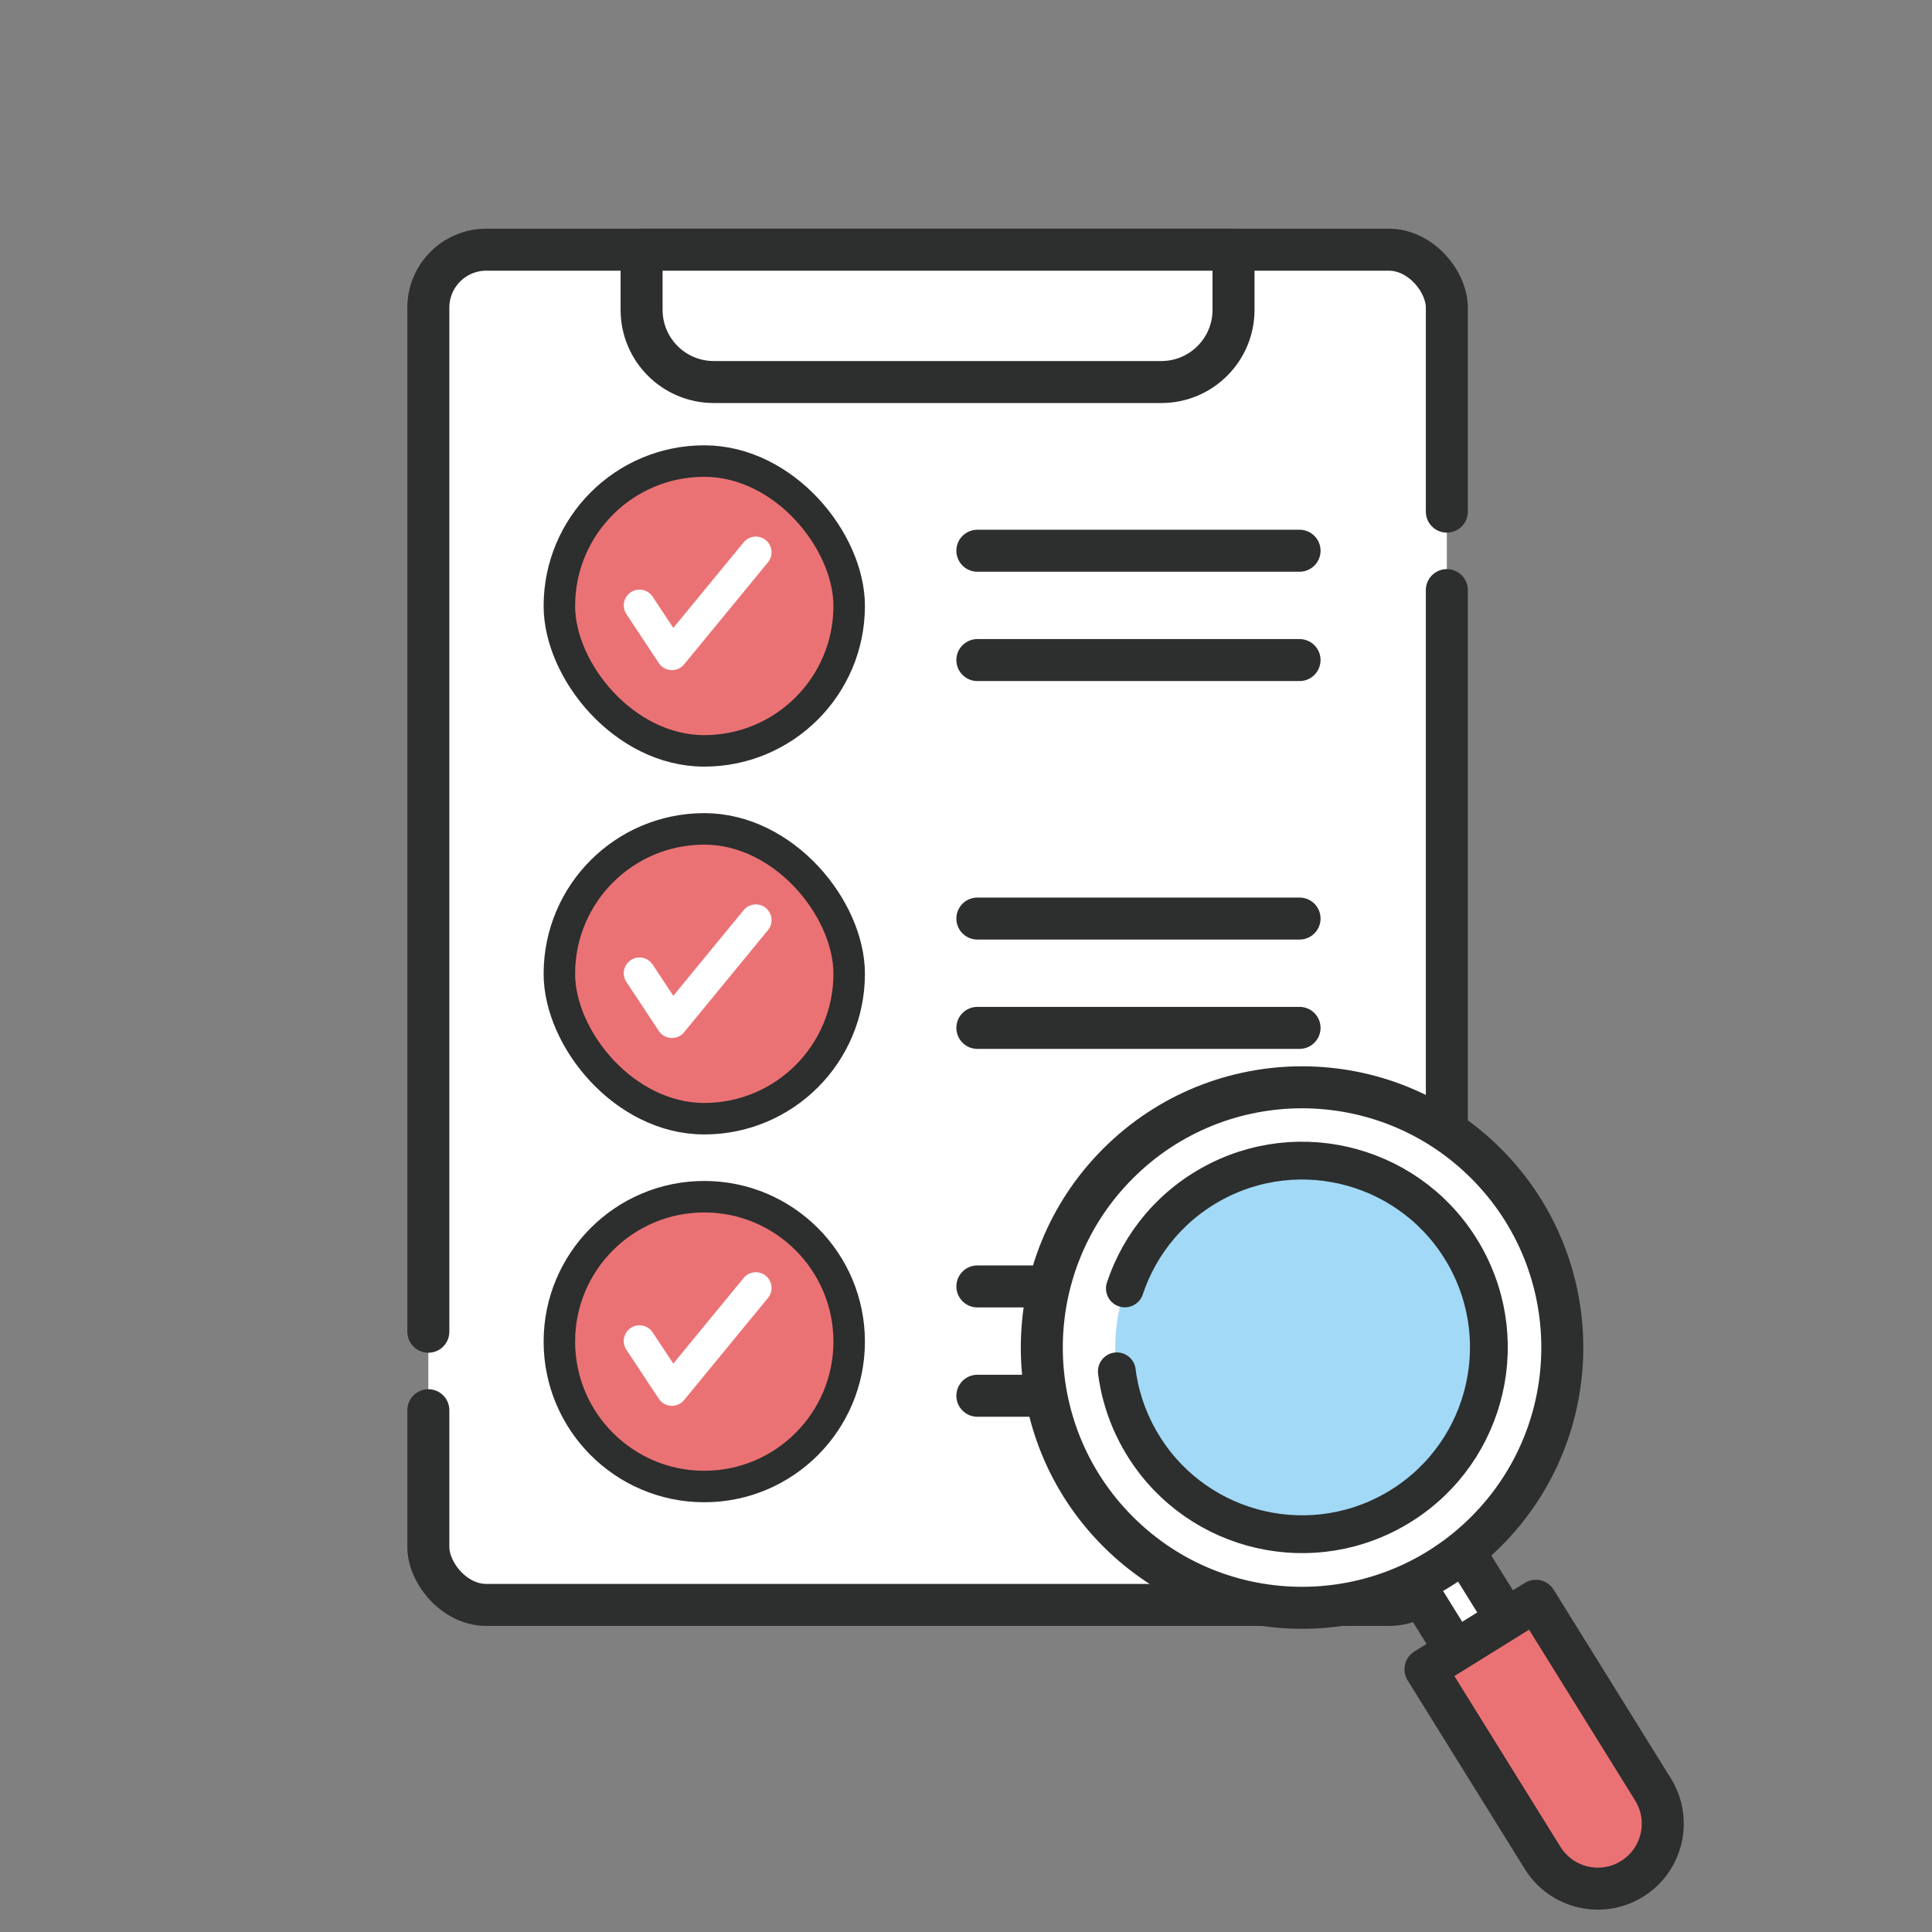
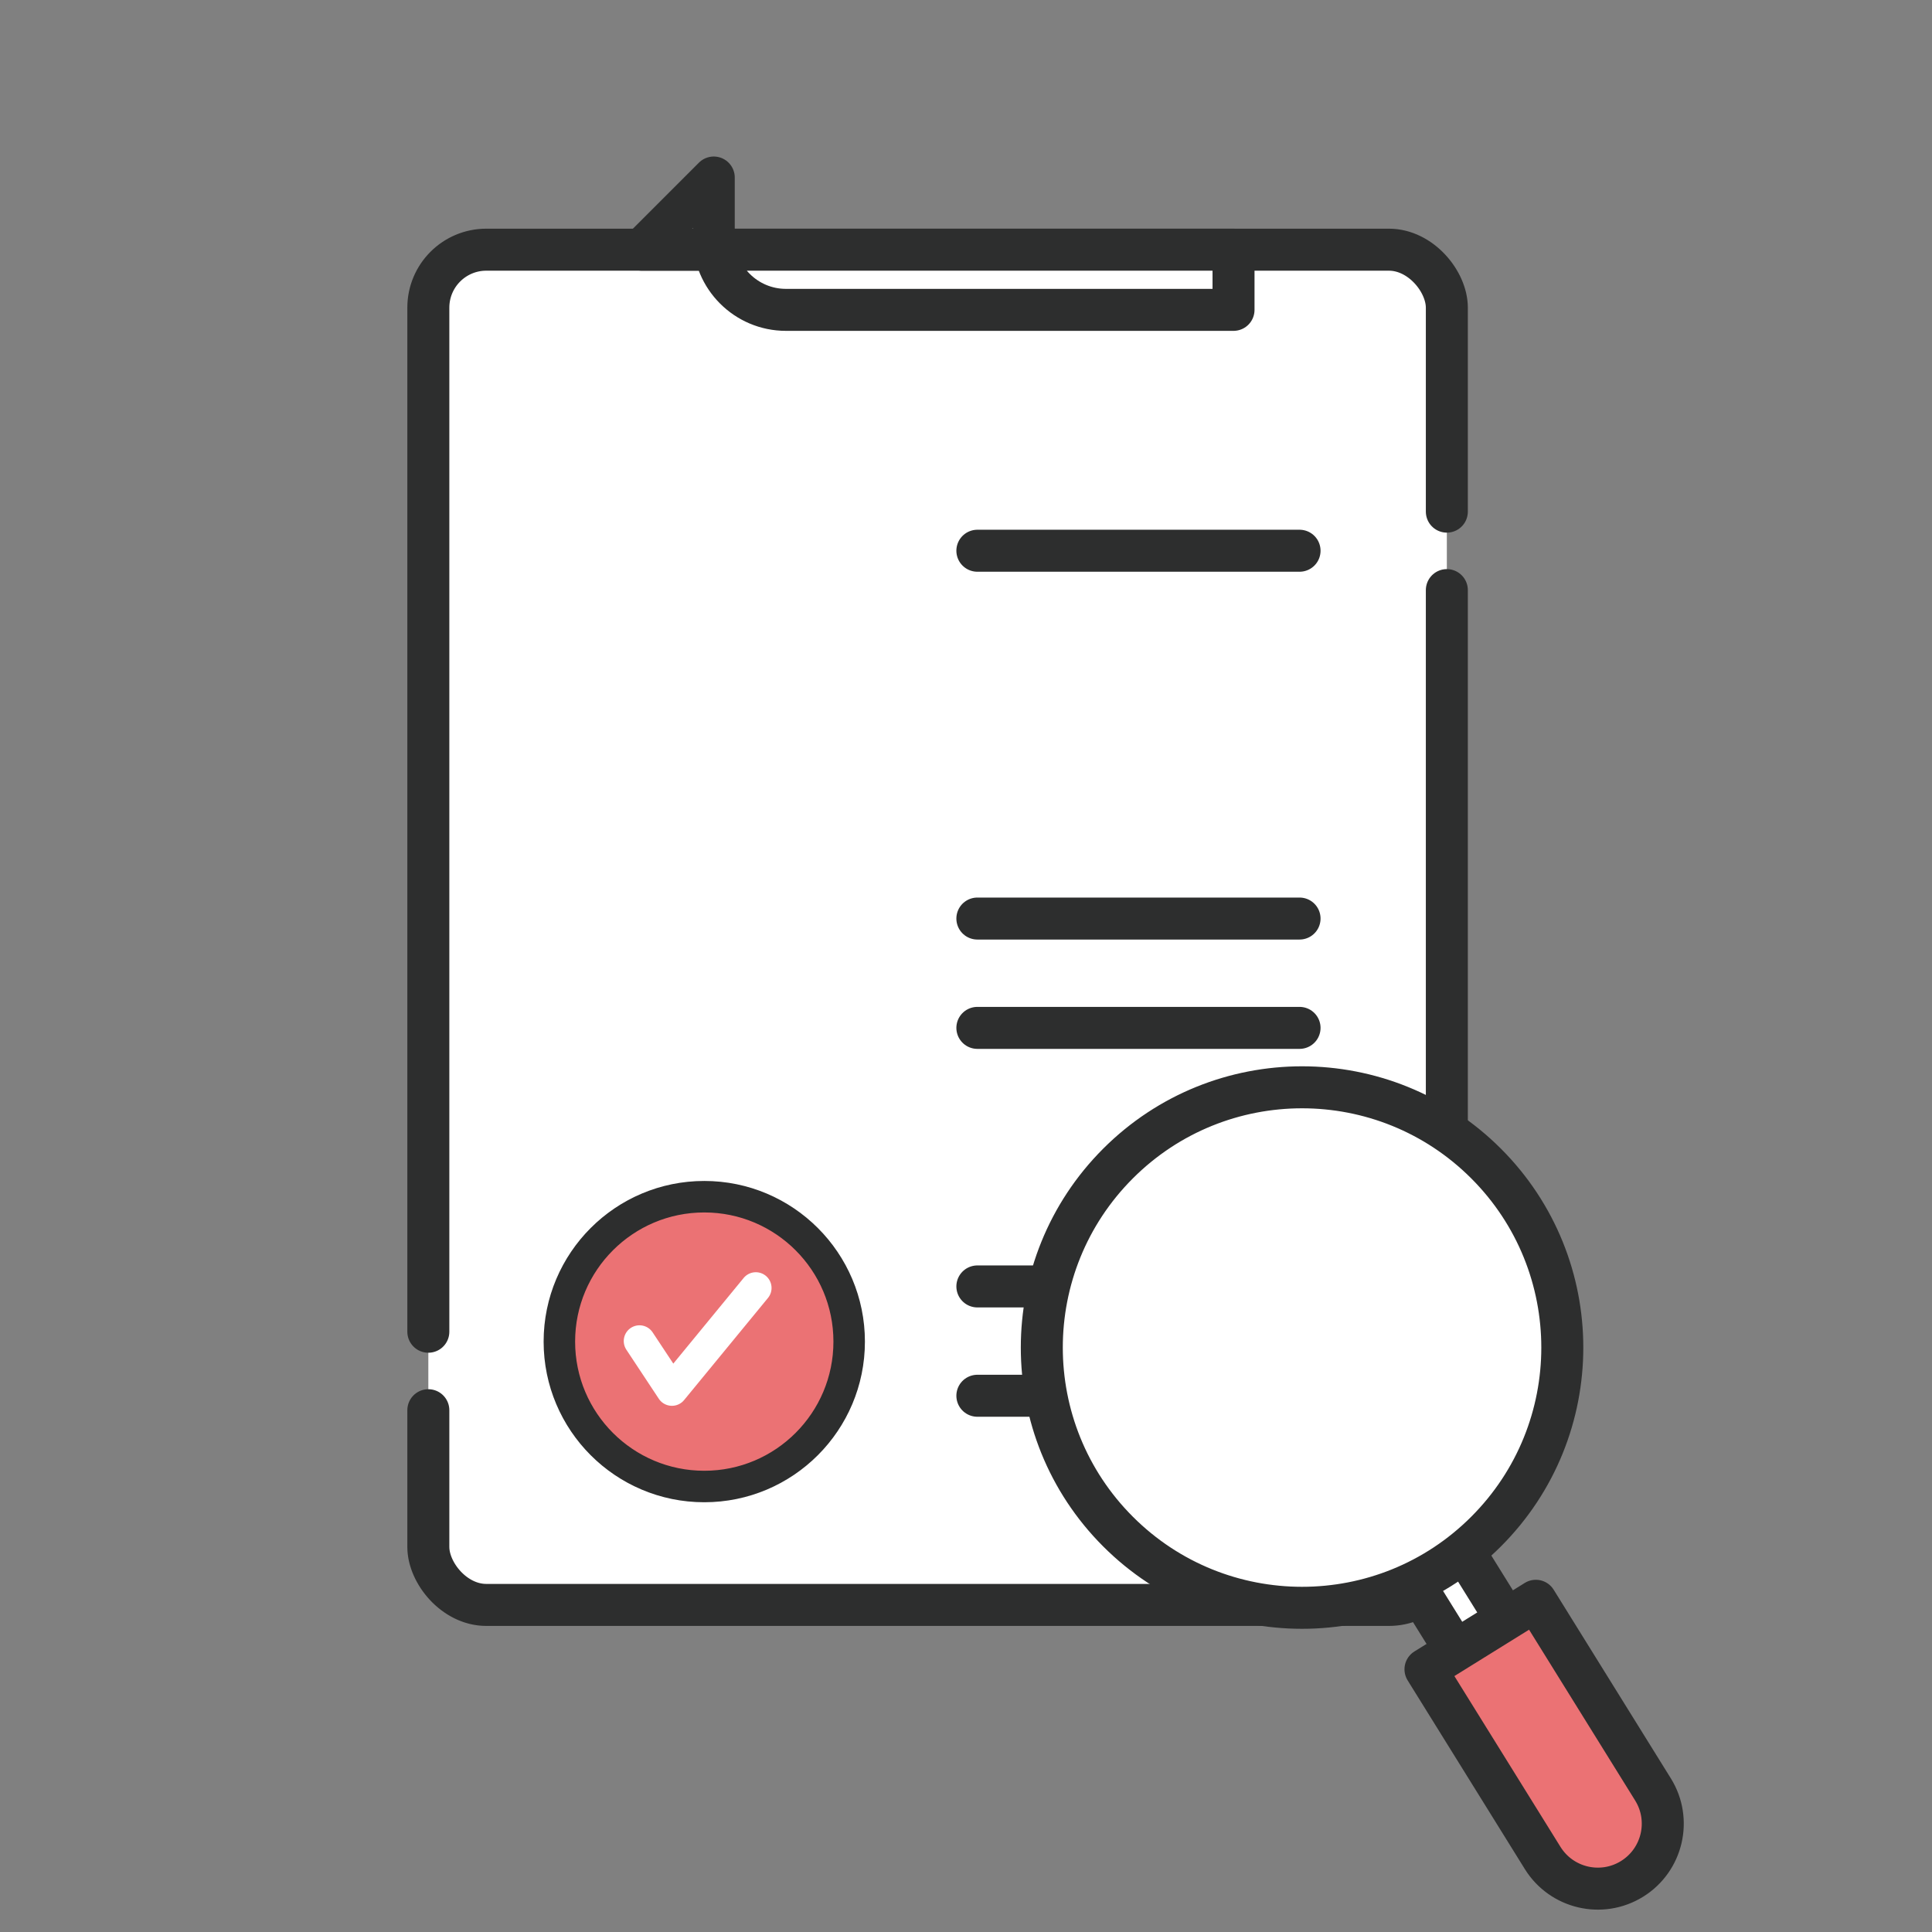
<svg xmlns="http://www.w3.org/2000/svg" id="_レイヤー_1" data-name="レイヤー 1" width="340" height="340" viewBox="0 0 340 340">
  <rect x="0" y="0" width="340" height="340" fill="#808080" stroke="none" />
  <g>
    <rect x="75.38" y="43.94" width="179.24" height="238.5" rx="10.2" ry="10.2" fill="#fff" stroke="#2d2e2e" stroke-dasharray="0 0 0 0 0 0 210.54 13.81 172.58 0 0 0" stroke-linecap="round" stroke-linejoin="round" stroke-width="7.39" />
-     <path d="m112.91,43.94h104.17v10.59c0,7.01-5.69,12.7-12.7,12.7h-78.77c-7.01,0-12.7-5.69-12.7-12.7v-10.59h0Z" fill="#fff" stroke="#2d2e2e" stroke-linecap="round" stroke-linejoin="round" stroke-width="7.39" />
+     <path d="m112.91,43.94h104.17v10.59h-78.77c-7.01,0-12.7-5.69-12.7-12.7v-10.59h0Z" fill="#fff" stroke="#2d2e2e" stroke-linecap="round" stroke-linejoin="round" stroke-width="7.39" />
    <g>
      <line x1="172" y1="96.92" x2="228.7" y2="96.92" fill="none" stroke="#2d2e2e" stroke-dasharray="0 0 0 0 0 0 174.3 13.81 172.58 0 0 0" stroke-linecap="round" stroke-linejoin="round" stroke-width="7.39" />
-       <line x1="172" y1="116.16" x2="228.7" y2="116.16" fill="none" stroke="#2d2e2e" stroke-dasharray="0 0 0 0 0 0 174.3 13.81 172.58 0 0 0" stroke-linecap="round" stroke-linejoin="round" stroke-width="7.39" />
    </g>
    <g>
-       <rect x="98.44" y="81.14" width="51" height="51" rx="25.5" ry="25.5" fill="#eb7274" stroke="#2d2e2e" stroke-dasharray="0 0 0 0 0 0 174.3 13.81 172.58 0 0 0" stroke-linecap="round" stroke-linejoin="round" stroke-width="5.54" />
      <polyline points="112.54 106.53 118.25 115.16 133.01 97.2" fill="none" stroke="#fff" stroke-dasharray="0 0 0 0 0 0 174.3 13.81 172.58 0 0 0" stroke-linecap="round" stroke-linejoin="round" stroke-width="5.54" />
    </g>
    <g>
      <line x1="172" y1="161.65" x2="228.7" y2="161.65" fill="none" stroke="#2d2e2e" stroke-dasharray="0 0 0 0 0 0 174.3 13.81 172.58 0 0 0" stroke-linecap="round" stroke-linejoin="round" stroke-width="7.39" />
      <line x1="172" y1="180.89" x2="228.7" y2="180.89" fill="none" stroke="#2d2e2e" stroke-dasharray="0 0 0 0 0 0 174.3 13.81 172.58 0 0 0" stroke-linecap="round" stroke-linejoin="round" stroke-width="7.39" />
    </g>
    <g>
-       <rect x="98.44" y="145.87" width="51" height="51" rx="25.5" ry="25.5" fill="#eb7274" stroke="#2d2e2e" stroke-dasharray="0 0 0 0 0 0 174.3 13.81 172.58 0 0 0" stroke-linecap="round" stroke-linejoin="round" stroke-width="5.54" />
      <polyline points="112.54 171.27 118.25 179.9 133.01 161.93" fill="none" stroke="#fff" stroke-dasharray="0 0 0 0 0 0 174.3 13.81 172.58 0 0 0" stroke-linecap="round" stroke-linejoin="round" stroke-width="5.54" />
    </g>
    <g>
      <line x1="172" y1="226.39" x2="228.7" y2="226.39" fill="none" stroke="#2d2e2e" stroke-dasharray="0 0 0 0 0 0 174.3 13.81 172.58 0 0 0" stroke-linecap="round" stroke-linejoin="round" stroke-width="7.39" />
      <line x1="172" y1="245.63" x2="228.7" y2="245.63" fill="none" stroke="#2d2e2e" stroke-dasharray="0 0 0 0 0 0 174.3 13.81 172.58 0 0 0" stroke-linecap="round" stroke-linejoin="round" stroke-width="7.39" />
    </g>
    <g>
      <path d="m123.94,261.6h0c-14.08,0-25.5-11.42-25.5-25.5h0c0-14.08,11.42-25.5,25.5-25.5h0c14.08,0,25.5,11.42,25.5,25.5h0c0,14.08-11.42,25.5-25.5,25.5Z" fill="#eb7274" stroke="#2d2e2e" stroke-dasharray="0 0 0 0 0 0 174.3 13.81 172.58 0 0 0" stroke-linecap="round" stroke-linejoin="round" stroke-width="5.54" />
      <polyline points="112.54 236 118.25 244.63 133.01 226.66" fill="none" stroke="#fff" stroke-dasharray="0 0 0 0 0 0 174.3 13.81 172.58 0 0 0" stroke-linecap="round" stroke-linejoin="round" stroke-width="5.54" />
    </g>
  </g>
  <g>
    <rect x="251.73" y="271" width="10.5" height="21.89" transform="translate(-110.08 178.03) rotate(-31.85)" fill="#fff" stroke="#2d2e2e" stroke-dasharray="0 0 0 0 0 0 107.56 9.56 119.51 0 0 0" stroke-linecap="round" stroke-linejoin="round" stroke-width="7.39" />
    <path d="m287.22,330.65h0c-5.36,3.33-12.41,1.68-15.74-3.68l-20.62-33.2,19.42-12.06,20.62,33.2c3.33,5.36,1.68,12.41-3.68,15.74Z" fill="#eb7274" stroke="#2d2e2e" stroke-dasharray="0 0 0 0 0 0 160.15 9.56 119.51 0 0 0" stroke-linecap="round" stroke-linejoin="round" stroke-width="7.39" />
    <circle cx="229.14" cy="237.14" r="45.8" transform="translate(-100.57 231.49) rotate(-45)" fill="#fff" stroke="#2d2e2e" stroke-dasharray="0 0 0 0 0 0 315.52 9.56 119.51 0 0 0" stroke-linecap="round" stroke-linejoin="round" stroke-width="7.39" />
-     <circle cx="229.14" cy="237.14" r="32.87" transform="translate(-86.93 143.12) rotate(-29.42)" fill="#a1d9f6" stroke="#2d2e2e" stroke-dasharray="0 0 0 0 0 0 115.93 14.78 119.51 0 0 0" stroke-linecap="round" stroke-linejoin="round" stroke-width="6.65" />
  </g>
</svg>